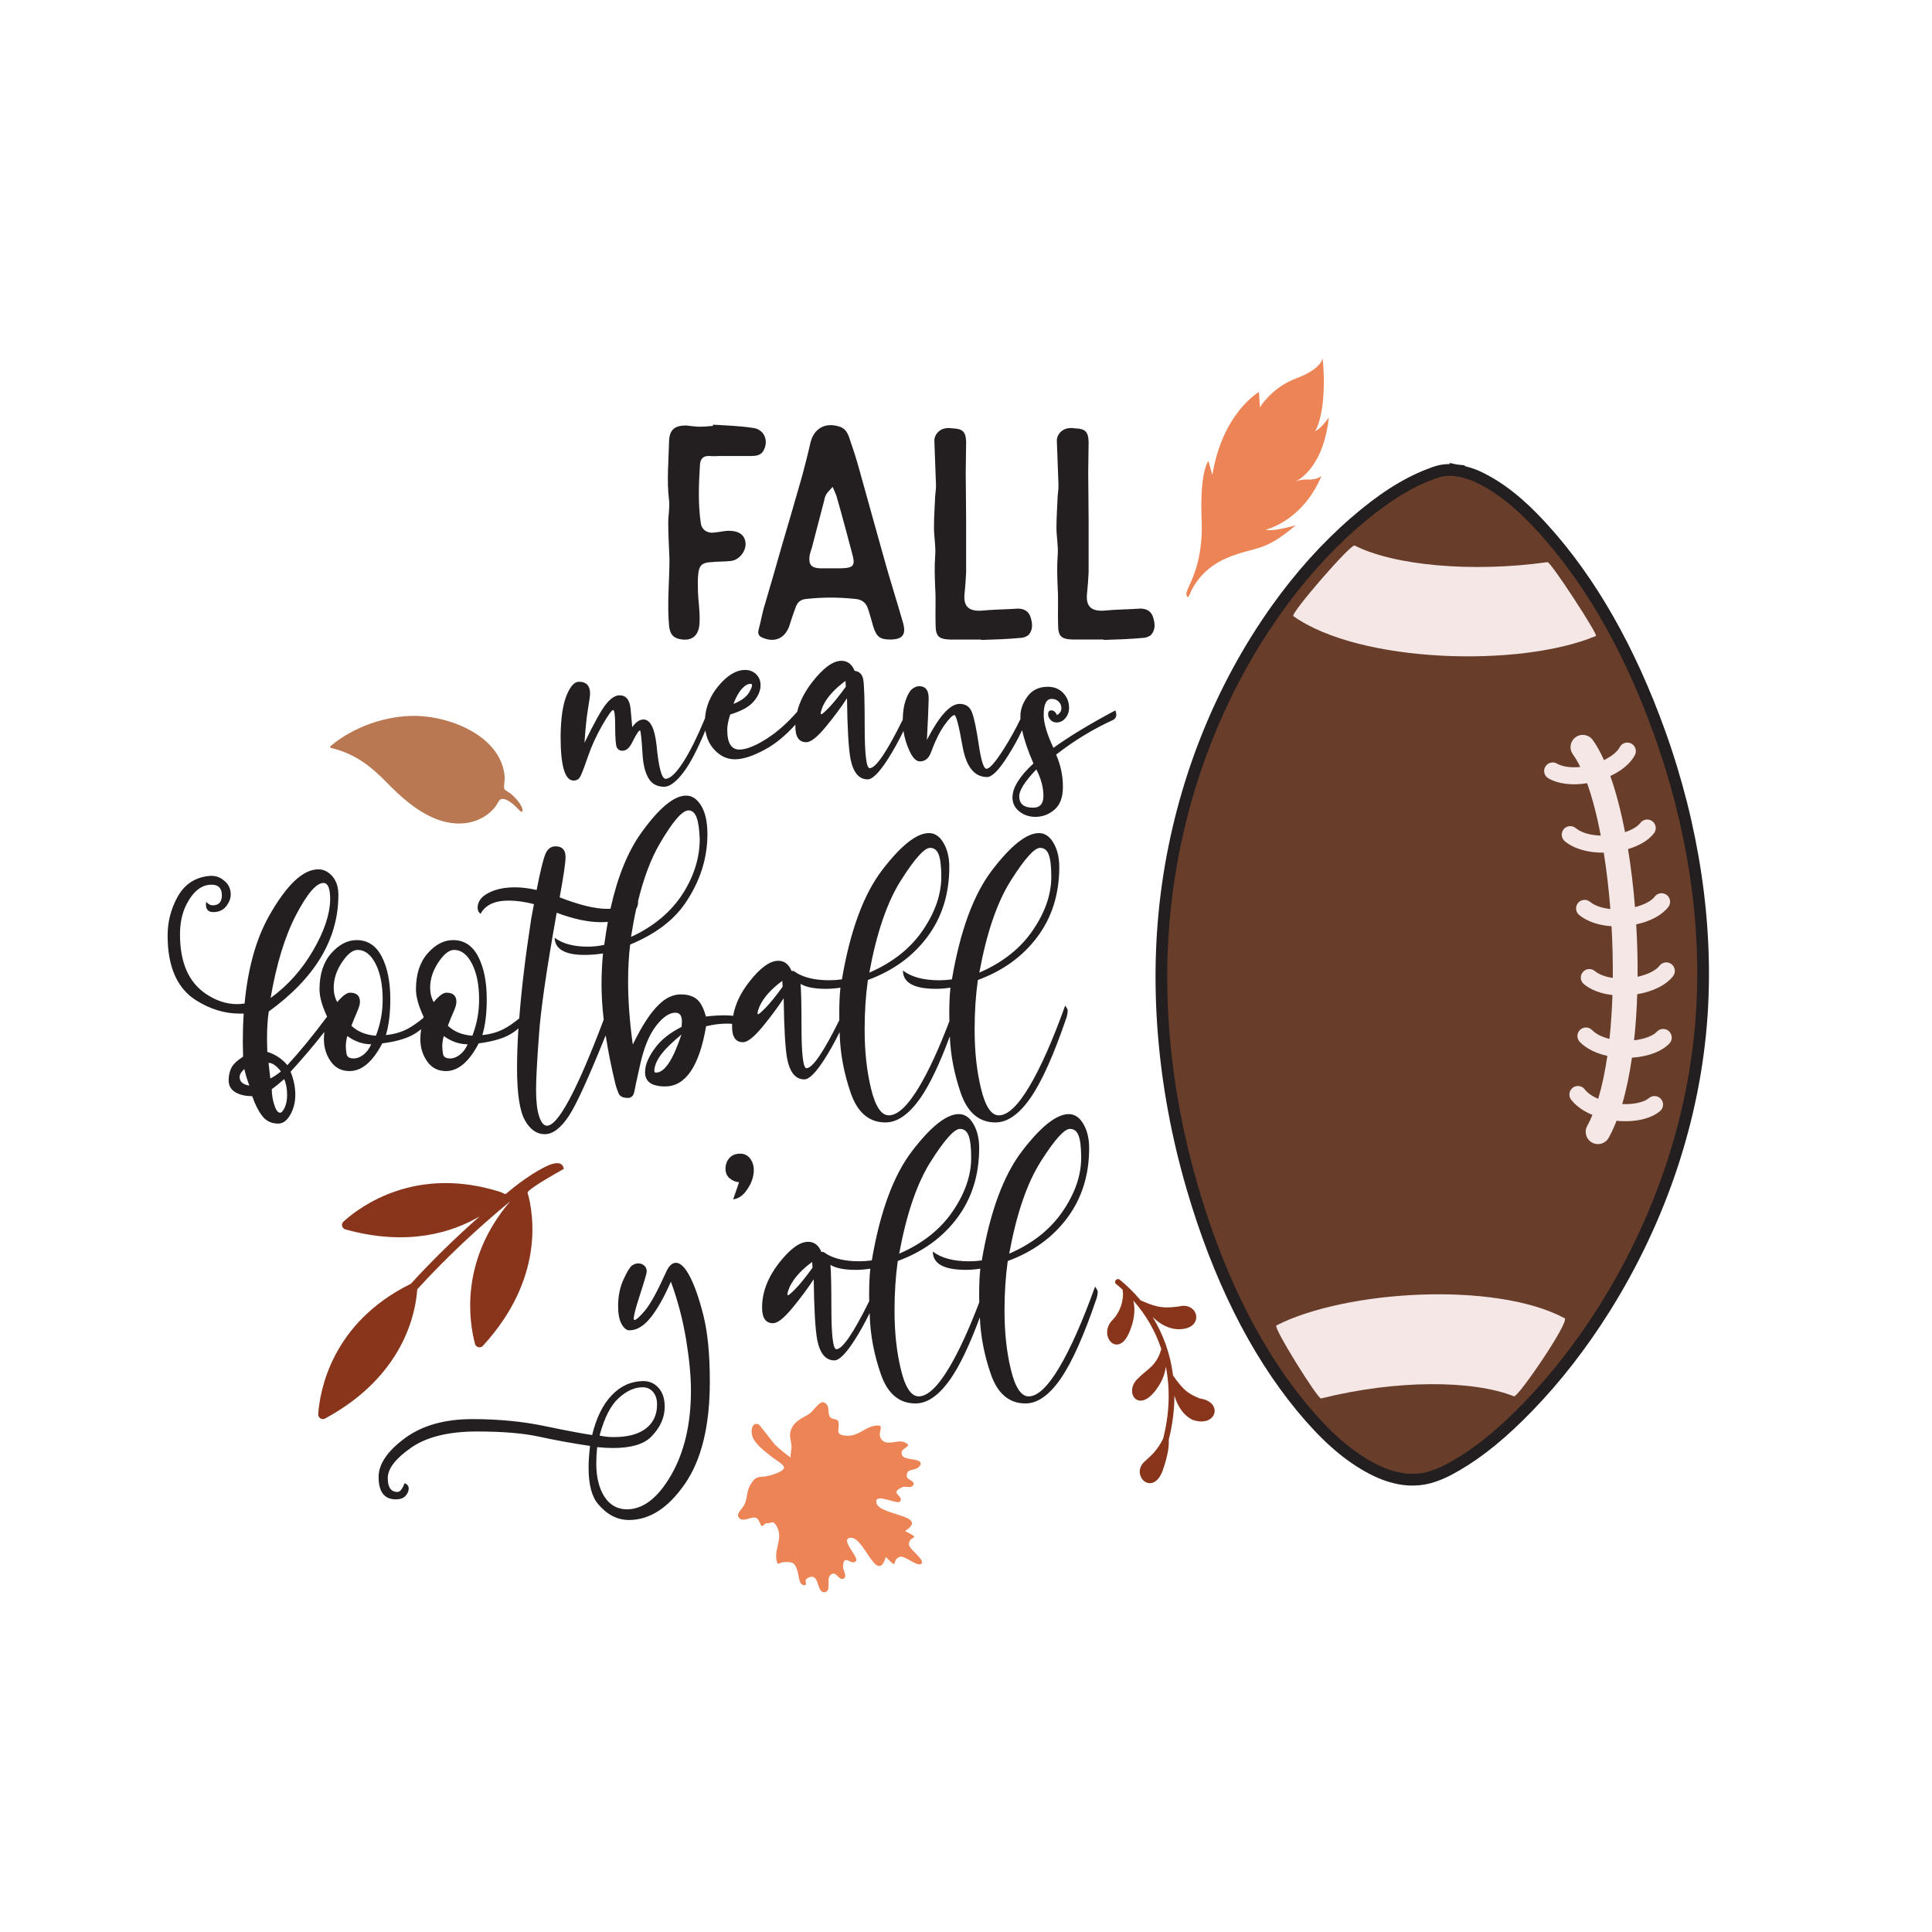
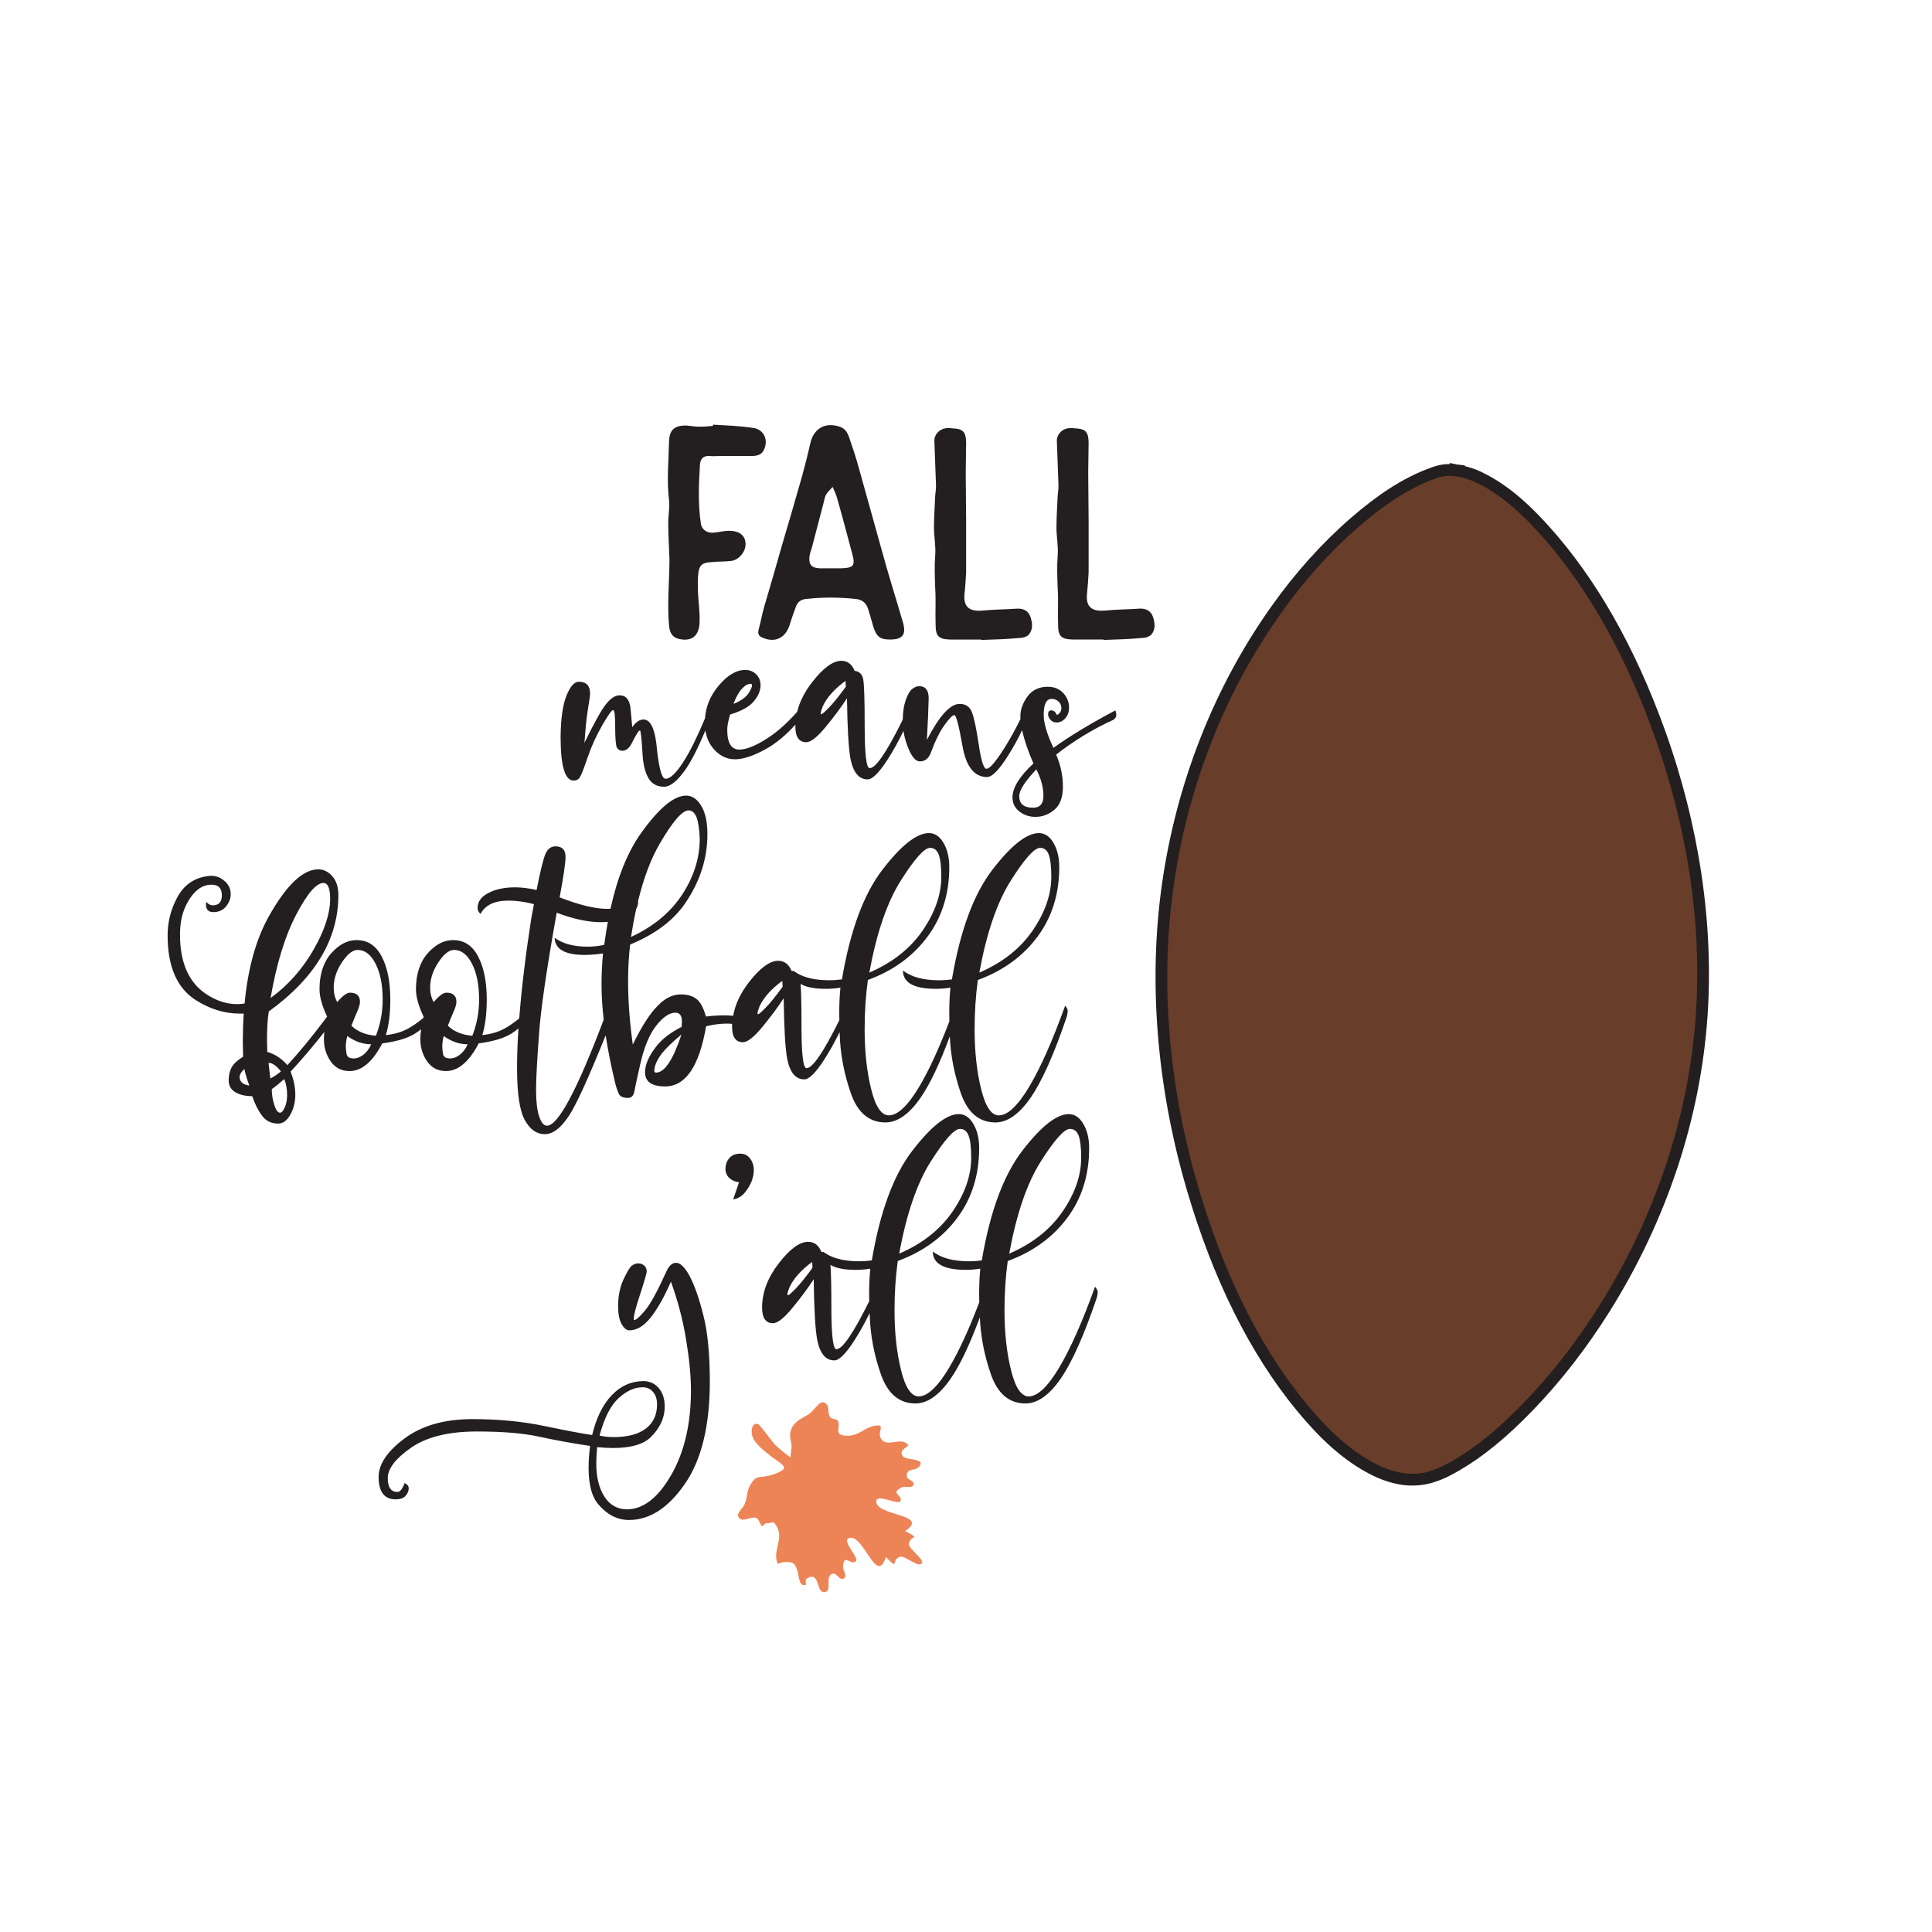
<svg xmlns="http://www.w3.org/2000/svg" version="1.1" id="Layer_1" x="0px" y="0px" viewBox="0 0 1200 1200" style="enable-background:new 0 0 1200 1200;" xml:space="preserve">
  <style type="text/css">
	.st0{fill:#231F20;}
	.st1{fill:#ED8456;}
	.st2{fill:#BA7852;}
	.st3{fill:#89351B;}
	.st4{fill:#683D2A;}
	.st5{fill:#F4E7E6;}
</style>
  <path class="st0" d="M428.54,792.96c-2.99-5.74-5.89-8.61-8.7-8.61c-2.44,0-4.52,2.01-6.23,6.04c-5.38,11.85-9.71,19.72-13.01,23.63  c-3.3,3.91-5.5,5.86-6.59,5.86c-0.25,0-0.37-0.3-0.37-0.92c0-1.83,1.1-6.17,3.3-13.01c3.17-9.77,4.76-15.14,4.76-16.12  c0-1.58-0.52-2.84-1.56-3.75c-1.04-0.92-2.29-1.37-3.76-1.37c-1.22,0-2.47,0.43-3.76,1.28c-1.28,0.86-3.05,3.73-5.31,8.61  c-2.26,4.89-3.39,10.44-3.39,16.67c0,4.89,0.73,8.61,2.2,11.17c1.47,2.57,3.05,3.85,4.76,3.85c4.64,0,9.07-2.66,13.28-7.97  c4.21-5.31,8.4-12.73,12.55-22.26c4.27,11.72,7.42,23.7,9.43,35.91c2.02,12.21,3.02,22.78,3.02,31.69  c0,20.76-4.09,38.26-12.27,52.49c-8.18,14.23-17.4,21.34-27.66,21.34c-5.98-0.12-10.63-2.81-13.92-8.06  c-3.3-5.25-4.95-12.03-4.95-20.33c0-3.18,0.18-6.59,0.55-10.26c3.54,0.37,6.84,0.55,9.89,0.55c10.99,0,18.81-2.26,23.45-6.78  c5.74-5.74,8.61-12.03,8.61-18.87c0-4.89-1.25-8.76-3.76-11.63c-2.5-2.87-5.71-4.3-9.62-4.3c-7.57,0.12-14.11,3.08-19.6,8.88  c-5.5,5.8-9.53,14.01-12.09,24.64c-5.98-0.86-15.85-2.72-29.59-5.59c-13.74-2.87-28.67-4.3-44.79-4.3c-17.34,0-31.39,4-42.13,12  c-10.75,8-16.12,15.97-16.12,23.91c0,9.28,3.54,13.92,10.63,13.92c2.81,0,4.85-0.73,6.14-2.2c1.28-1.47,1.92-2.99,1.92-4.58  c0-1.47-0.85-2.56-2.56-3.3c-1.34,3.66-2.81,5.5-4.4,5.5c-4.03,0-6.05-2.87-6.05-8.61c0-5.86,4.83-12.15,14.47-18.87  c9.65-6.72,23.27-10.08,40.85-10.08c16,0,28.88,1.07,38.65,3.21c9.77,2.14,20.33,4.06,31.69,5.77c-0.61,5.01-0.92,9.53-0.92,13.56  c0,10.5,2.02,18.07,6.05,22.72c5.5,6.47,11.85,9.71,19.05,9.71c12.82,0,24.39-7.48,34.72-22.44c10.32-14.96,15.48-36.12,15.48-63.48  c0-16.85-1.31-30.5-3.94-40.94C434.34,806.79,431.53,798.7,428.54,792.96z M384.21,868.43c4.95-4.52,9.92-6.78,14.93-6.78  c2.68,0,4.85,0.98,6.5,2.93c1.65,1.95,2.47,4.52,2.47,7.69c0,6.47-2.32,11.48-6.96,15.02c-4.64,3.54-11.3,5.31-19.97,5.31  c-2.93,0-5.86-0.31-8.79-0.92C375.32,880.71,379.26,872.95,384.21,868.43z M465.91,719.59c1.53,2.02,2.29,4.37,2.29,7.05  c0,4.4-1.53,8.67-4.58,12.82c-2.2,3.18-4.95,5.01-8.24,5.5l3.66-10.63c-2.32-0.24-4.31-1.1-5.95-2.56  c-1.65-1.47-2.47-3.42-2.47-5.86c0-2.56,0.79-4.76,2.38-6.59c1.59-1.83,3.85-2.75,6.78-2.75  C462.34,716.57,464.38,717.57,465.91,719.59z M680.15,799.18c-7.82,21.74-15.27,38.53-22.35,50.38  c-7.08,11.85-13.37,17.77-18.87,17.77c-4.64,0-8.31-5.47-10.99-16.4c-2.69-10.93-4.03-23.23-4.03-36.91  c0-10.87,0.67-21.13,2.02-30.78c15.63-5.74,27.96-14.68,37-26.84c9.04-12.15,13.56-26.59,13.56-43.33c0-5.86-1.19-10.84-3.57-14.93  c-2.38-4.09-5.4-6.14-9.07-6.14c-7.57,0-17.19,7.57-28.85,22.72c-11.66,15.14-20.06,37.86-25.19,68.15  c-2.56,0.37-5.19,0.55-7.88,0.55c-9.77,0-17.28-2.02-22.53-6.05c0,7.57,6.84,11.36,20.52,11.36c2.81,0,5.8-0.24,8.98-0.73  c-0.49,4.4-0.73,9.65-0.73,15.75c0,1.64,0.03,3.36,0.07,5.14c-6.51,17.08-12.76,30.65-18.75,40.66  c-7.08,11.85-13.37,17.77-18.87,17.77c-4.64,0-8.31-5.47-10.99-16.4c-2.69-10.93-4.03-23.23-4.03-36.91  c0-10.87,0.67-21.13,2.02-30.78c15.63-5.74,27.97-14.68,37-26.84c9.04-12.15,13.56-26.59,13.56-43.33c0-5.86-1.19-10.84-3.57-14.93  c-2.38-4.09-5.4-6.14-9.07-6.14c-7.57,0-17.19,7.57-28.85,22.72c-11.66,15.14-20.06,37.86-25.19,68.15  c-2.56,0.37-5.19,0.55-7.88,0.55c-8.38,0-15.08-1.49-20.13-4.45c-0.4-0.36-0.85-0.66-1.37-0.89c-0.34-0.23-0.7-0.45-1.03-0.7  c0,0.13,0.02,0.24,0.02,0.36c-0.3-0.08-0.61-0.14-0.94-0.18c-1.71-4.15-4.46-6.23-8.24-6.23c-5.25,0-11.33,4.46-18.23,13.37  c-6.9,8.92-10.35,18.08-10.35,27.48c0,6.47,2.26,9.71,6.78,9.71c2.81,0,6.81-3.14,12-9.43c5.19-6.29,9.62-12.24,13.28-17.86  c0.24,18.69,0.98,31.27,2.2,37.74c1.71,8.43,5.25,12.64,10.63,12.64c2.93,0,6.99-4,12.18-12c3.42-5.27,6.66-11.06,9.73-17.36  c0.02,0.51,0.04,1,0.07,1.51c0.37,12.09,2.66,24.21,6.87,36.36c4.21,12.15,11.39,18.23,21.53,18.23c7.45,0,14.72-5.1,21.8-15.3  c5.78-8.32,11.84-21.05,18.19-38.19c0.47,11.72,2.73,23.48,6.81,35.26c4.21,12.15,11.39,18.23,21.53,18.23  c7.45,0,14.72-5.1,21.8-15.3c7.08-10.2,14.59-27.02,22.53-50.47c0.37-1.59,0.55-2.81,0.55-3.66  C681.68,801.45,681.13,800.41,680.15,799.18z M646.44,721.42c8.55-13.49,14.59-20.24,18.14-20.24c2.56,0,4.37,1.44,5.4,4.3  c1.04,2.87,1.56,7.42,1.56,13.65c0,10.99-3.85,22.11-11.54,33.34c-7.69,11.24-18.75,19.97-33.16,26.2  C631.36,754,637.89,734.92,646.44,721.42z M578.12,721.42c8.55-13.49,14.59-20.24,18.14-20.24c2.56,0,4.37,1.44,5.4,4.3  c1.04,2.87,1.56,7.42,1.56,13.65c0,10.99-3.85,22.11-11.54,33.34c-7.69,11.24-18.75,19.97-33.16,26.2  C563.03,754,569.57,734.92,578.12,721.42z M494.21,800.38c-2.69,2.75-4.28,4.12-4.76,4.12c-0.25,0-0.37-0.18-0.37-0.55  c0-0.85,0.43-2.32,1.28-4.4c2.56-5.5,7.26-10.75,14.11-15.75l0.18,3.66C500.38,793.32,496.9,797.63,494.21,800.38z M519.49,838.02  c-2.08,0-3.11-8.73-3.11-26.2c0-12.81-0.19-21.52-0.57-26.16c3.41,2.05,8.66,3.08,15.78,3.08c2.81,0,5.8-0.24,8.98-0.73  c-0.49,4.4-0.73,9.65-0.73,15.75c0,1.41,0.02,2.9,0.05,4.42C530.05,828.07,523.26,838.02,519.49,838.02z" />
  <path class="st0" d="M661.59,624.63c-7.82,21.74-15.27,38.53-22.35,50.38c-7.08,11.85-13.37,17.77-18.87,17.77  c-4.64,0-8.31-5.47-10.99-16.4c-2.69-10.93-4.03-23.23-4.03-36.91c0-10.87,0.67-21.13,2.02-30.78c15.63-5.74,27.96-14.68,37-26.84  c9.04-12.15,13.56-26.59,13.56-43.33c0-5.86-1.19-10.84-3.57-14.93c-2.38-4.09-5.4-6.14-9.07-6.14c-7.57,0-17.19,7.57-28.85,22.72  c-11.66,15.14-20.06,37.86-25.19,68.15c-2.57,0.37-5.19,0.55-7.88,0.55c-9.77,0-17.28-2.02-22.53-6.05  c0,7.57,6.84,11.36,20.52,11.36c2.81,0,5.8-0.24,8.98-0.73c-0.49,4.4-0.73,9.65-0.73,15.75c0,1.64,0.03,3.36,0.07,5.14  c-6.51,17.08-12.76,30.64-18.75,40.66c-7.08,11.85-13.37,17.77-18.87,17.77c-4.64,0-8.31-5.47-10.99-16.4  c-2.69-10.93-4.03-23.23-4.03-36.91c0-10.87,0.67-21.13,2.02-30.78c15.63-5.74,27.96-14.68,37-26.84  c9.04-12.15,13.56-26.59,13.56-43.33c0-5.86-1.19-10.84-3.57-14.93c-2.38-4.09-5.4-6.14-9.07-6.14c-7.57,0-17.19,7.57-28.85,22.72  c-11.66,15.14-20.06,37.86-25.19,68.15c-2.56,0.37-5.19,0.55-7.88,0.55c-8.38,0-15.08-1.49-20.13-4.45  c-0.4-0.36-0.85-0.66-1.37-0.89c-0.34-0.23-0.7-0.45-1.03-0.7c0,0.13,0.02,0.24,0.02,0.36c-0.3-0.08-0.61-0.14-0.94-0.18  c-1.71-4.15-4.46-6.23-8.24-6.23c-5.25,0-11.33,4.46-18.23,13.37c-5.25,6.78-8.5,13.7-9.75,20.77c-2.09-0.16-3.95-0.25-5.54-0.25  c-3.66,0-7.45,0.25-11.36,0.73c-1.35-4.76-2.99-8.12-4.95-10.08c-2.44-2.44-5.98-3.66-10.63-3.66c-4.89,0-9.47,2.14-13.74,6.41  c-5.13,4.89-10.5,13.13-16.12,24.73c-1.96-14.04-2.93-27.17-2.93-39.39c0-7.94,0.43-15.51,1.28-22.72  c15.39-6.35,26.75-14.84,34.07-25.46c9.28-13.56,13.92-27.91,13.92-43.05c0-7.57-1.28-13.46-3.85-17.68  c-2.56-4.21-5.68-6.32-9.34-6.32c-7.57,0-16.89,7.73-27.94,23.17c-8.38,11.72-14.74,27.42-19.08,47.11  c-0.67,0.04-1.36,0.06-2.08,0.06c-7.45,0-17.28-2.38-29.49-7.14c2.44-13.19,3.66-21.55,3.66-25.1c0-4.4-2.08-6.59-6.23-6.59  c-2.81,0-4.89,1.56-6.23,4.67c-1.35,3.11-3.18,10.6-5.5,22.44c-4.89-1.1-9.41-1.65-13.56-1.65c-4.64,0-8.79,0.61-12.46,1.83  c-7.08,2.44-10.63,6.11-10.63,10.99c0,1.47,0.61,2.69,1.83,3.66c2.93-5.5,8.73-8.24,17.4-8.24c4.76,0,10.01,0.73,15.75,2.2  l-1.65,8.79c-3.61,23.38-6.1,44.11-7.49,62.21c-3.59,2.89-6.75,5.07-9.46,6.48c-3.97,2.08-8.46,3.36-13.46,3.85  c1.83-5.98,2.75-13.37,2.75-22.17c0-10.87-1.77-19.72-5.31-26.56c-3.54-6.84-8.73-10.26-15.57-10.26c-5.74,0-11.02,2.75-15.85,8.24  c-4.82,5.5-7.24,12.95-7.24,22.35c0,4.64,1.59,10.32,4.76,17.04c-0.06,0.25-0.12,0.49-0.18,0.74c-3.74,3.04-7.01,5.31-9.81,6.77  c-3.97,2.08-8.46,3.36-13.46,3.85c1.83-5.98,2.75-13.37,2.75-22.17c0-10.87-1.77-19.72-5.31-26.56  c-3.54-6.84-8.73-10.26-15.57-10.26c-5.74,0-11.02,2.75-15.85,8.24c-4.82,5.5-7.24,12.95-7.24,22.35c0,4.62,1.58,10.27,4.72,16.95  c-8.89,11.89-17.12,21.94-24.69,30.13c-3.42-4.03-7.57-6.78-12.46-8.24l-0.18-7.69c0-7.08,0.37-12.88,1.1-17.4  c28.82-20.88,43.23-45,43.23-72.36c0-4.88-1.25-8.76-3.76-11.63c-2.5-2.87-5.4-4.3-8.7-4.3c-9.53,0-19.72,9.65-30.59,28.94  c-8.06,14.29-13.13,32.42-15.21,54.41c-1.96,0.25-3.48,0.37-4.58,0.37c-6.6,0-13.01-2.08-19.24-6.23c-10.87-7.21-16.3-19.54-16.3-37  c0-6.72,1.16-12.58,3.48-17.59c4.27-8.91,9.65-13.37,16.12-13.37c4.27,0,6.41,2.2,6.41,6.59c0,4.15-1.9,6.23-5.68,6.23  c-1.47,0-2.81-0.73-4.03-2.2l-0.18,1.65c0,3.18,1.53,4.76,4.58,4.76c3.66,0,6.47-1.4,8.43-4.21c1.59-2.2,2.38-4.46,2.38-6.78  c0-3.66-1.47-6.6-4.4-8.79c-2.2-1.83-4.76-2.75-7.69-2.75c-1.1,0-2.26,0.12-3.48,0.37c-7.82,1.35-13.71,5.71-17.68,13.1  c-3.97,7.39-5.95,15.24-5.95,23.54c0,19.3,5.8,32.67,17.4,40.12c8.79,5.62,17.89,8.43,27.3,8.43h2.56  c-0.37,5.62-0.55,11.54-0.55,17.77l0.18,8.98c-3.79,2.44-6.23,4.79-7.33,7.05c-1.1,2.26-1.65,4.79-1.65,7.6  c0,3.3,1.37,5.77,4.12,7.42c2.75,1.65,6.26,2.47,10.53,2.47c1.59,4.76,3.6,8.79,6.05,12.09c2.44,3.3,5.8,4.95,10.08,4.95  c2.93,0,5.43-1.83,7.51-5.5c2.08-3.66,3.11-7.81,3.11-12.46c0-4.64-0.98-9.4-2.93-14.29c7.43-8.06,14.41-16.29,20.97-24.69  c-0.18,1.61-0.27,3.12-0.27,4.54c0,5.13,1.41,9.71,4.21,13.74c2.81,4.03,6.71,6.04,11.72,6.04c7.57,0,14.35-5.74,20.33-17.22  c7.57-0.98,13.56-2.56,17.95-4.76c2.25-1.12,4.3-2.47,6.16-4.04c-0.32,2.25-0.48,4.33-0.48,6.24c0,5.13,1.41,9.71,4.21,13.74  c2.81,4.03,6.71,6.04,11.72,6.04c7.57,0,14.35-5.74,20.33-17.22c7.57-0.98,13.56-2.56,17.95-4.76c2.48-1.24,4.71-2.76,6.73-4.54  c-0.58,8.91-0.87,17.15-0.87,24.69c0,15.75,1.62,26.53,4.85,32.33c3.23,5.8,7.36,8.7,12.37,8.7c5.13,0,10.26-4,15.39-12  c4.53-7.06,12.01-23.53,22.44-49.39c1.45,9.51,3.49,19.71,6.14,30.62c0.49,1.83,1.13,3.66,1.92,5.5c0.79,1.83,2.72,2.75,5.77,2.75  c2.2,0,3.54-1.4,4.03-4.21c0.12-0.98,1.34-6.62,3.66-16.95c2.32-10.32,5.59-18.2,9.8-23.63c4.21-5.43,8.21-8.15,12-8.15  c2.69,0,4.03,1.83,4.03,5.5l-0.18,3.3c-7.21,3.66-12.58,7.88-16.12,12.64c-4.4,5.74-6.59,10.93-6.59,15.57  c0,5.86,4.15,8.79,12.46,8.79c12.7,0,21.19-12.46,25.46-37.37c4.52-1.1,8.85-1.65,13.01-1.65c0.96,0,2.02,0.05,3.15,0.16  c-0.02,0.56-0.04,1.12-0.04,1.68c0,6.47,2.26,9.71,6.78,9.71c2.81,0,6.81-3.14,12-9.43c5.19-6.29,9.62-12.24,13.28-17.86  c0.24,18.69,0.98,31.27,2.2,37.74c1.71,8.43,5.25,12.64,10.63,12.64c2.93,0,6.99-4,12.18-12c3.42-5.27,6.66-11.06,9.73-17.36  c0.02,0.51,0.04,1,0.07,1.51c0.37,12.09,2.66,24.21,6.87,36.36c4.21,12.15,11.39,18.23,21.53,18.23c7.45,0,14.71-5.1,21.8-15.3  c5.78-8.32,11.84-21.05,18.19-38.19c0.47,11.72,2.73,23.48,6.81,35.26c4.21,12.15,11.39,18.23,21.53,18.23  c7.45,0,14.71-5.1,21.8-15.3c7.08-10.2,14.59-27.02,22.53-50.47c0.37-1.59,0.55-2.81,0.55-3.66  C663.12,626.89,662.57,625.85,661.59,624.63z M627.88,546.86c8.55-13.49,14.59-20.24,18.14-20.24c2.56,0,4.37,1.44,5.4,4.3  c1.04,2.87,1.56,7.42,1.56,13.65c0,10.99-3.85,22.11-11.54,33.34c-7.69,11.24-18.75,19.97-33.16,26.2  C612.8,579.44,619.33,560.36,627.88,546.86z M559.55,546.86c8.55-13.49,14.59-20.24,18.14-20.24c2.56,0,4.37,1.44,5.4,4.3  c1.04,2.87,1.56,7.42,1.56,13.65c0,10.99-3.85,22.11-11.54,33.34c-7.7,11.24-18.75,19.97-33.16,26.2  C544.47,579.44,551,560.36,559.55,546.86z M183.92,568.21c6.9-13.19,12.55-19.78,16.95-19.78c2.81,0,4.21,3.36,4.21,10.08  c-0.12,9.28-3.66,19.91-10.63,31.88c-6.96,11.97-15.75,21.8-26.38,29.49C171.74,598.62,177.02,581.4,183.92,568.21z M148.84,668.96  c0-1.59,0.98-3.23,2.93-4.95c0.73,3.3,1.77,6.72,3.11,10.26C150.86,673.66,148.84,671.89,148.84,668.96z M166.8,660.17h0.18  c2.2,0,4.7,1.77,7.51,5.31c-2.2,1.83-4.4,3.3-6.59,4.4L166.8,660.17z M176.87,687.83c-0.98,2.2-1.96,3.3-2.93,3.3  c-1.35,0-2.54-1.62-3.57-4.85c-1.04-3.23-1.56-6.5-1.56-9.8c2.56-1.83,5.13-3.91,7.69-6.23c1.22,2.69,1.83,5.99,1.83,9.89  C178.34,683.07,177.85,685.63,176.87,687.83z M225.69,655.13c-2.02,1.53-4,2.29-5.95,2.29c-2.69,0-4.19-0.94-4.49-2.84  c-0.31-1.89-0.46-3.45-0.46-4.67c0-1.95,0.3-4.09,0.92-6.41c4.76,3.42,9.71,5.13,14.84,5.13  C229.32,651.44,227.71,653.61,225.69,655.13z M233.48,643.32c-6.35-0.49-11.42-2.57-15.21-6.23c1.22-3.17,2.41-6.07,3.57-8.7  c1.16-2.63,1.74-4.67,1.74-6.14c0-3.78-2.08-5.68-6.23-5.68c-1.96,0-4.58,1.96-7.88,5.86c-1.47-2.68-2.2-5.68-2.2-8.98  c0-5.37,1.71-10.63,5.13-15.75c3.42-5.13,6.66-7.69,9.71-7.69c4.52,0,8.24,2.87,11.17,8.61c2.93,5.74,4.4,13.13,4.4,22.17  C237.69,628.6,236.29,636.11,233.48,643.32z M285.6,655.13c-2.02,1.53-4,2.29-5.95,2.29c-2.69,0-4.19-0.94-4.49-2.84  c-0.31-1.89-0.46-3.45-0.46-4.67c0-1.95,0.3-4.09,0.92-6.41c4.76,3.42,9.71,5.13,14.84,5.13  C289.23,651.44,287.61,653.61,285.6,655.13z M293.38,643.32c-6.35-0.49-11.42-2.57-15.21-6.23c1.22-3.17,2.41-6.07,3.57-8.7  c1.16-2.63,1.74-4.67,1.74-6.14c0-3.78-2.08-5.68-6.23-5.68c-1.96,0-4.58,1.96-7.88,5.86c-1.47-2.68-2.2-5.68-2.2-8.98  c0-5.37,1.71-10.63,5.13-15.75c3.42-5.13,6.66-7.69,9.71-7.69c4.52,0,8.24,2.87,11.17,8.61c2.93,5.74,4.4,13.13,4.4,22.17  C297.59,628.6,296.19,636.11,293.38,643.32z M409.7,524.15c8.06-13.86,14.04-20.79,17.95-20.79c2.2,0,3.85,1.41,4.95,4.21  c1.1,2.81,1.77,7.27,2.02,13.37c0,11.6-3.42,22.84-10.26,33.71c-7.33,11.6-18.14,20.7-32.42,27.3c0.95-6.18,2.03-12.02,3.25-17.52  c0.76-1.26,1.15-2.63,1.15-4.1c0-0.22-0.02-0.44-0.04-0.65C399.79,545.37,404.26,533.52,409.7,524.15z M339.73,699.19  c-1.96,0-3.57-1.92-4.85-5.77c-1.28-3.85-1.92-9.37-1.92-16.58c0-6.59,0.61-18.01,1.83-34.26c0.98-14.9,4.64-40.12,10.99-75.66  c10.38,3.91,19.54,5.86,27.48,5.86c1.48,0,2.91-0.07,4.29-0.2c-0.7,3.84-1.35,7.81-1.91,11.93l-0.37,2.38  c-3.42,0.73-6.84,1.1-10.26,1.1c-8.67,0-15.51-1.83-20.52-5.5c0.25,7.08,6.47,10.63,18.69,10.63c3.54,0,7.33-0.3,11.36-0.92  c-0.61,6.47-0.92,12.89-0.92,19.23c0,6.78,0.45,14.08,1.35,21.91C358.38,677.24,346.64,699.19,339.73,699.19z M407.51,666.21  c-0.73,0-1.1-0.3-1.1-0.92c0-3.17,1.53-6.78,4.58-10.81c2.56-3.3,6.66-7.26,12.27-11.91C418.01,658.34,412.76,666.21,407.51,666.21z   M475.65,625.82c-2.69,2.75-4.28,4.12-4.76,4.12c-0.25,0-0.37-0.18-0.37-0.55c0-0.85,0.43-2.32,1.28-4.4  c2.56-5.5,7.26-10.75,14.11-15.75l0.18,3.66C481.82,618.77,478.34,623.07,475.65,625.82z M500.93,663.47  c-2.08,0-3.11-8.73-3.11-26.2c0-12.81-0.19-21.52-0.57-26.16c3.41,2.05,8.66,3.08,15.78,3.08c2.81,0,5.8-0.24,8.98-0.73  c-0.49,4.4-0.73,9.65-0.73,15.75c0,1.41,0.02,2.9,0.05,4.42C511.49,653.52,504.7,663.47,500.93,663.47z" />
  <path class="st0" d="M692.78,441.23c-15.63,8.31-28.46,16.06-38.47,23.27c-4.03-8.55-6.05-15.39-6.05-20.52  c0-6.59,1.65-9.89,4.95-9.89c1.71,0,3.14,0.55,4.3,1.65c1.16,1.1,1.74,2.5,1.74,4.21c0,1.71-0.92,3.11-2.75,4.21  c-0.86-1.95-2.02-2.93-3.48-2.93c-1.35,0-2.02,0.8-2.02,2.38c0,1.22,0.49,2.38,1.47,3.48c0.98,1.1,2.26,1.65,3.85,1.65  c2.08,0,3.88-0.88,5.4-2.66c1.53-1.77,2.29-3.94,2.29-6.5c0-3.54-1.22-6.6-3.66-9.16c-2.44-2.56-5.62-3.85-9.53-3.85  c-5.5,0-9.71,2.02-12.64,6.05c-2.93,4.03-4.4,8.12-4.4,12.27c0,0.54,0.02,1.11,0.05,1.69c-3.11,6.45-6.61,12.73-10.49,18.83  c-5.13,8.06-8.67,12.09-10.63,12.09c-1.71,0-3.3-4.95-4.76-14.84c-1.47-9.89-2.87-16.61-4.21-20.15c-1.35-3.54-3.91-5.31-7.69-5.31  c-5.86,0-12.64,7.45-20.33,22.35c0.61-11.36,0.98-19.97,1.1-25.83c0-5.01-1.96-7.51-5.86-7.51c-1.47,0-2.93,0.58-4.4,1.74  c-1.47,1.16-2.81,3.48-4.03,6.96c-1.14,3.25-1.74,7.29-1.82,12.09c-9.9,20.08-16.75,30.13-20.53,30.13c-2.08,0-3.11-8.73-3.11-26.2  c0-16.24-0.31-25.92-0.92-29.04c-0.61-3.11-2.38-4.85-5.31-5.22c-1.71-4.15-4.46-6.23-8.24-6.23c-5.25,0-11.33,4.46-18.23,13.37  c-4.64,6-7.72,12.11-9.24,18.33c-6.16,6.95-12.31,12.42-18.43,16.38c-7.27,4.7-13.1,7.05-17.49,7.05c-2.44,0-4.31-1.01-5.59-3.02  c-1.28-2.02-1.92-5.16-1.92-9.43c0-2.32,0.61-5.43,1.83-9.34c6.96-2.08,11.84-4.79,14.66-8.15c2.81-3.36,4.21-6.69,4.21-9.98  c0-2.81-0.92-5.1-2.75-6.87c-1.83-1.77-4.09-2.66-6.78-2.66c-5.62,0-11.21,3.36-16.76,10.08c-4.95,5.99-7.69,12.65-8.23,19.99  c-4.7,11.31-9.07,20.15-13.11,26.54c-4.64,7.33-8.43,10.99-11.36,10.99c-2.44,0-4.34-7.14-5.68-21.43  c-1.22-10.26-3.91-15.39-8.06-15.39c-2.44,0-4.76,1.59-6.96,4.76l-1.1-11.91c-0.61-5.25-2.87-7.88-6.78-7.88  c-2.69,0-5.5,1.83-8.43,5.5c-2.93,3.66-7.39,11.66-13.37,24c0.61-9.04,1.34-16.09,2.2-21.16c0.85-5.07,1.28-8.21,1.28-9.43  c0-4.88-2.32-7.33-6.96-7.33c-2.81,0-5.38,2.87-7.69,8.61c-2.32,5.74-3.54,14.23-3.66,25.46c0,18.2,2.68,27.3,8.06,27.3  c1.71,0,2.99-0.64,3.85-1.92c0.85-1.28,2.47-5.4,4.85-12.37c2.38-6.96,5.4-13.62,9.07-19.97c3.66-6.35,5.92-9.53,6.78-9.53  c0.85,0,1.28,3.18,1.28,9.53c0,7.94,0.37,12.55,1.1,13.83c0.73,1.28,1.83,1.92,3.3,1.92c2.32,0,4.27-1.53,5.86-4.58  c2.69-5.37,4.4-8.06,5.13-8.06c0.49,0,1.04,5.07,1.65,15.21c0.37,6.11,1.59,10.93,3.66,14.47c2.08,3.54,5.31,5.31,9.71,5.31  c3.66,0,7.88-3.27,12.64-9.8c3.88-5.32,8.21-13.72,12.99-25.17c0.7,4.58,2.44,8.45,5.24,11.61c3.72,4.21,8.09,6.32,13.1,6.32  c5.13,0,11.51-2.11,19.14-6.32c6.29-3.47,12.44-8.57,18.44-15.24c-0.01,0.41-0.03,0.82-0.03,1.23c0,6.47,2.26,9.71,6.78,9.71  c2.81,0,6.81-3.14,12-9.43c5.19-6.29,9.62-12.24,13.28-17.86c0.24,18.69,0.98,31.27,2.2,37.74c1.71,8.43,5.25,12.64,10.63,12.64  c2.93,0,6.99-4,12.18-12c3.54-5.46,6.9-11.5,10.08-18.07c0.63,4.31,1.94,8.6,3.94,12.85c1.95,4.03,4.03,6.05,6.23,6.05  c3.17,0,5.43-1.77,6.78-5.31c2.81-7.57,5.68-13.37,8.61-17.4s4.95-6.05,6.05-6.05s2.78,6.41,5.04,19.24  c2.26,12.82,7.36,19.24,15.3,19.24c3.05,0,7.33-4.33,12.82-13.01c3.6-5.69,6.57-11.05,8.91-16.11c1.23,5.79,3.57,12.68,7.03,20.69  c-8.67,8.06-13.01,15.08-13.01,21.07c0,3.54,1.41,6.44,4.21,8.7c2.81,2.26,6.17,3.39,10.08,3.39c4.4,0,8.33-1.5,11.82-4.49  s5.22-7.72,5.22-14.2c0-6.84-1.41-13.49-4.21-19.97c11.11-8.67,22.96-15.88,35.54-21.62c1.22-0.73,1.83-1.77,1.83-3.11  C693.33,443.12,693.14,442.21,692.78,441.23z M460.77,427.85c1.89-2.08,3.69-3.11,5.4-3.11c0.61,0,0.92,0.31,0.92,0.92  c0,0.73-0.37,1.77-1.1,3.11c-1.59,3.54-5.07,6.35-10.44,8.43C457.13,433.05,458.87,429.93,460.77,427.85z M514.9,439.49  c-2.69,2.75-4.28,4.12-4.76,4.12c-0.25,0-0.37-0.18-0.37-0.55c0-0.85,0.43-2.32,1.28-4.4c2.56-5.5,7.26-10.75,14.11-15.75l0.18,3.66  C521.06,432.43,517.58,436.74,514.9,439.49z M641.67,501.68c-5.74,0-8.61-2.38-8.61-7.14c0-3.66,3.54-9.22,10.63-16.67  c2.93,5.74,4.4,11.24,4.4,16.49C648.08,499.24,645.94,501.68,641.67,501.68z" />
  <path class="st0" d="M434.77,288.53c-0.76,12.13-1.26,24.27,0.51,36.4c0.51,4.04,4.04,6.57,8.59,5.81c3.29-0.25,6.57-1.26,9.86-1.01  c6.07,0.25,9.35,3.29,9.35,8.34c0,4.8-4.3,9.86-9.1,10.36c-4.3,0.51-8.34,0.25-12.64,0.76c-5.06,0.25-7.08,2.02-7.58,6.83  c-0.51,3.79-0.25,7.84-0.25,11.63c0.25,6.07,1.26,12.13,1.01,18.2c0,7.08-3.03,12.13-10.62,11.38c-5.31-0.51-7.84-3.03-8.34-8.59  c-1.26-13.9,0.25-27.55,0.25-41.46c-0.25-7.58-0.76-14.91-0.76-22.5c0-4.55,1.01-9.35,0.51-13.9c-1.52-12.39-0.25-24.52,0-36.65  c0.25-7.08,3.29-9.86,10.62-9.86c2.78,0.25,5.56,0.76,8.34,0.76c2.78,0,5.56-0.25,8.34-0.51c0-0.25,0-0.51,0-0.76  c8.34,0.51,16.68,0.76,24.77,2.02c6.83,0.76,9.86,7.58,6.83,13.65c-1.52,3.29-4.55,3.79-7.84,3.79c-6.32,0-12.64,0-19.21,0  c-2.02,0-4.3,0.25-6.57,0C437.05,282.97,435.03,284.74,434.77,288.53z M560.91,386.86c2.02,7.33-0.25,10.36-8.09,10.36  c-6.32,0-8.34-1.77-10.36-7.84c-1.01-3.54-2.02-7.33-3.29-11.12c-1.26-4.3-4.3-6.07-8.59-6.32c-9.86-1.01-19.46-1.01-29.07,0  c-4.04,0.25-6.07,1.77-7.33,5.31c-1.52,4.04-2.78,7.84-4.04,11.88c-2.78,7.33-8.85,10.11-16.18,7.08c-2.27-0.76-3.54-2.27-2.78-5.06  c1.26-4.55,2.02-9.1,3.29-13.65c3.79-12.89,7.58-25.78,11.12-38.42c4.3-14.66,8.59-29.07,12.64-43.48  c1.77-6.57,3.54-13.4,5.06-20.22c2.02-9.1,9.1-13.4,18.2-10.36c3.29,1.01,4.8,3.54,5.81,6.32c2.28,6.57,4.55,13.4,6.32,19.97  c4.8,16.94,9.35,33.87,14.16,50.81C551.81,357.04,556.61,371.95,560.91,386.86z M529.31,343.89c-3.03-11.38-6.07-23-9.35-34.38  c-0.51-2.27-1.77-4.55-2.78-7.08c-4.3,4.55-4.55,4.8-5.56,9.61c-2.53,9.35-4.8,18.71-7.33,28.06c-0.51,1.77-1.26,3.54-1.52,5.56  c-0.51,5.06,1.26,7.08,6.32,7.33c4.55,0,9.1,0,13.4,0C530.32,352.74,531.34,351.22,529.31,343.89z M632.19,378.02  c-7.33,0.51-14.91,0.51-22.5,1.26c-7.84,0.51-11.37-2.53-10.62-10.36c0.51-4.55,0.76-8.85,1.01-13.4c0-10.62,0-21.49,0-32.1  c0-10.11-0.25-19.97-0.25-29.83c0-6.57,0.25-12.89,0.25-19.21c-0.25-6.57-2.28-8.09-8.85-8.34c-1.26-0.25-2.78-0.25-4.04,0  c-3.79,0.51-7.08,4.04-6.83,8.09c0.25,9.1,0.76,18.2,1.01,27.3c0,2.02-0.25,4.3-0.51,6.57c-0.25,6.57-0.76,13.14-0.76,19.72  c0,5.81,1.26,11.63,0.76,17.44c-0.51,6.57-0.25,13.14,0,19.97c0.51,7.33,0,14.91,0.25,22.5c0,7.58,1.77,9.35,9.1,9.61  c6.57,0,12.89,0,19.21,0v0.25c8.09-0.25,16.18-0.51,24.27-1.26c1.77,0,4.04-0.76,5.31-2.02c2.78-3.29,2.28-7.33,1.01-11.12  C638.76,379.53,635.98,378.02,632.19,378.02z M716.11,383.07c-1.26-3.54-4.04-5.06-7.84-5.06c-7.33,0.51-14.91,0.51-22.5,1.26  c-7.84,0.51-11.38-2.53-10.62-10.36c0.5-4.55,0.76-8.85,1.01-13.4c0-10.62,0-21.49,0-32.1c0-10.11-0.25-19.97-0.25-29.83  c0-6.57,0.25-12.89,0.25-19.21c-0.25-6.57-2.28-8.09-8.85-8.34c-1.26-0.25-2.78-0.25-4.04,0c-3.79,0.51-7.08,4.04-6.83,8.09  c0.25,9.1,0.76,18.2,1.01,27.3c0,2.02-0.25,4.3-0.51,6.57c-0.25,6.57-0.76,13.14-0.76,19.72c0,5.81,1.26,11.63,0.76,17.44  c-0.51,6.57-0.25,13.14,0,19.97c0.51,7.33,0,14.91,0.25,22.5c0,7.58,1.77,9.35,9.1,9.61c6.57,0,12.89,0,19.21,0v0.25  c8.09-0.25,16.18-0.51,24.27-1.26c1.77,0,4.04-0.76,5.31-2.02C717.88,390.91,717.37,386.86,716.11,383.07z" />
  <path class="st1" d="M495.6,976.81c0.44,1.67,0.82,6.79,2.78,7.48c4.29,1.52,0.57-2.56,2.85-3.9c8.39-4.94,5.4,9.49,11.14,8.52  c4.83-0.82-0.45-10.22,4.93-11.49c2.4-0.57,4.23,4.65,6.88,2.96c2.19-1.39-0.66-5.35-0.58-7.12c0.43-9.09,4.8-0.5,8.04-3.6  c2.18-2.08-9.3-12.75-4.21-14.36c8.99-2.85,17.04,30.23,22.79,11.77c8.62,8.86,2.86,1.81,8.72-0.11c3.15-1.03,11.24,6.88,13.53,4.15  c2-2.38-7.91-8.97-7.92-11.86c-0.02-6.12,8.82-2.57-2.39-8.28c15.97-10.53-17.97-9.26-17.92-18.35c0.03-5.36,13.63,2.46,15-0.18  c1.93-3.72-7.25-4.97,1.25-8.74c1.88-0.83,5.75,1.15,6.84-1.49c1.02-2.48-3.91-3.13-4.08-4.94c-0.58-5.99,5.19-2.99,7.92-6.62  c3.8-5.07-8.8-3.44-10.59-6.33c-3.33-5.38,8.13-5.44,1.08-8.55c-3.96-1.75-10.69,2.53-14.07-1.58c-3.67-4.45,3.62-10.12-4.66-8.54  c-6.01,1.14-9.72,6.32-16.71,6.12c-9.39-0.28-3.47-5.03-5.9-9.5c-0.38-0.71-3.55-0.81-4.48-1.82c-2.07-2.25-0.54-5.64-2.18-7.84  c-3.91-5.26-7.15,3.35-11.74,6.05c-4.14,2.43-8.61,4.2-10.59,9.36c-1.5,3.9,0.1,6.53,0.32,10.45c0.07,1.17-0.94,5.74-0.49,6.87  c-3.46-2.38-6.44-4.87-9.55-7.77c-1.68-1.57-9.71-12.82-10.77-13.06c-4.18-0.95-4.52,4.63-3.48,7.72c1.68,4.98,8.1,9.45,12,12.67  c1.64,1.35,7.82,4.83,7.62,6.76c-0.23,2.31-7.47,4.49-9.18,4.9c-6.5,1.58-7.91-0.74-11.68,5.62c-2.59,4.36-1.64,7.46-3.66,12.16  c-1.31,3.06-6.39,6.32-2.86,8.94c2.87,2.13,7.49-2.01,10.48-0.26c1.29,0.76,2.52,4.63,2.88,4.72c1.54,0.4,1.78-1.65,3-1.6  c3.97,0.16,4.09-2.38,6.62,2.23c3.74,6.8-1.39,13.41-0.4,19.78c0.83,5.34,1.25,2.2,4.97,2.09  C492.71,970.06,494.03,970.73,495.6,976.81z" />
-   <path class="st2" d="M324.53,503.58c0.26-3.42-4.99-8.73-7.27-10.57c-0.87-0.7-1.91-1.17-2.74-1.84c-1.56-1.28-1.13-0.3-1.36-2.02  c-0.26-2.08,0.48-4.53,0.3-6.72c-2.04-24.99-33.31-37.32-54.73-37.78c-18.71-0.39-39.04,6.67-53.45,18.77  c-0.34,0.28-0.29,0.98,0.2,1.09c14.44,3.44,24.46,10.95,34.59,21.38c8.74,8.99,18.79,18.02,30.57,22.7  c9.23,3.67,19.89,4.27,28.79-0.6c3.35-1.84,6.32-4.36,8.6-7.44c1.22-1.65,1.82-4.23,3.87-4.31c3.74-0.14,8.52,4.64,10.62,6.99  c0.36,0.4,0.69,0.66,1.18,0.92C324.03,504.32,324.5,503.97,324.53,503.58z" />
-   <path class="st3" d="M255.03,797.46c0.02-0.02,0.07,0,0.1-0.02c13.39-14.66,27.69-28.62,42.78-41.92  c-16.35,9.63-44.25,19-83.39,8.08c-2.15-0.61-2.83-3.39-1.16-4.88c10.72-9.68,45.2-35.02,97.49-18.35c1.13,0.36,2.83,1.67,3.49,1.09  c5.5-4.73,17.42-14.07,27.33-18.07c6.95-2.45,8.16,0.56,8.51,2.65c-15.9,8.84-22.76,13.77-22.49,14.73  c3.74,13.12,10.64,53.34-27.76,95.16c-1.52,1.65-4.32,0.99-4.88-1.16c-3.53-13.17-9.91-51.54,21.88-88.64  c-20.65,17.08-40.05,35.27-57.78,54.68c-0.91,14.14-7.96,53.64-57.26,80.27c-1.97,1.06-4.39-0.48-4.25-2.71  C198.66,863.97,205.84,821.78,255.03,797.46z" />
-   <path class="st1" d="M786.25,328.98c4.15,1.51,18.57-2.72,18.57-2.72c-20.33,17.23-24.1,12.66-42.39,20.15  c-18.3,7.49-23.38,22.62-23.38,22.62s-1.6,3.98-2.17,0.17c-0.59-3.79,10.79-15.99,9.48-46.46c-1.27-30.48,4.24-36.41,4.24-36.41  l2.44,8.64c6.28-38.54,28.92-51.51,28.92-51.51l0.58,9.59c0,0,7.24-12.38,22.85-18.17c15.6-5.79,16.14-12.48,16.14-12.48  c3.11,34.02-4.72,45.52-4.72,45.52c4.62-2.47,8.49-8.62,8.53-8.63c-2.99,28.83-16.85,37.82-20.44,39.69  c1.2-0.51,3.69-1.24,7.68-1.12c5.86,0.18,8.25-2.3,8.25-2.3C808.99,323.77,786.25,328.98,786.25,328.98z" />
-   <path class="st3" d="M714.14,921.24c1.82,0.03,5.26-0.89,7.84-7.29c3.81-10.87,4.13-16.08,3.95-19.72  c2.34-9.27,3.52-18.48,3.52-27.42c1.68,5.65,4.92,11.87,11.2,15.05c4.91,1.74,9.35,1.26,11.92-1.24c1.71-1.67,2.29-3.99,1.57-6.16  c-1.03-3.1-4.34-5.23-9.06-5.88c-7.22-3.16-9.63-4.54-16.46-14.23c-1.67-13.16-5.94-25.35-12.71-36.31  c4.44,4.25,10.43,7.98,17.52,7.53c4.55-0.25,7.85-2.06,9.09-4.98c0.99-2.31,0.52-4.97-1.2-6.94c-2.06-2.36-5.51-3.17-9.17-2.18  c-7.81,0.92-12.14,1.45-23.34-3.67l-0.39-0.18c-3.89-4.67-8.21-8.95-12.86-12.75c-0.4-0.33-0.9-0.47-1.36-0.4  c-0.13,0.02-0.26,0.05-0.37,0.09c-0.64,0.25-1.12,0.82-1.22,1.44c-0.1,0.57,0.13,1.1,0.62,1.5c1.43,1.17,2.76,2.39,4.07,3.57  c0.9,6.66-1.49,13.83-6.25,18.76c-3.79,3.76-3.9,8.21-2.74,11.11c1.01,2.53,3.02,4.14,5.24,4.17c1.67,0.04,4.86-0.82,7.58-6.91  c3.33-7.45,4.27-14.31,2.79-20.41c7.85,8.84,13.71,18.97,17.38,30.11c-2.09,7.71-5.86,10.82-9.84,14.11  c-1.44,1.2-2.94,2.43-4.37,3.9c-3.74,3.23-4.38,7.18-3.72,9.82c0.54,2.16,2.02,3.69,3.94,4.12c1.7,0.37,5.26,0.16,9.82-5.45  c3.98-4.92,6.35-10.13,7.01-15.53c2.78,14.27,2.23,29.24-1.66,44.62c-3.44,7.01-7.24,10.41-9.77,12.65  c-0.65,0.58-1.22,1.09-1.69,1.57c-2.8,2.42-3.79,5.78-2.65,8.97C709.32,919.38,711.64,921.21,714.14,921.24z" />
  <path class="st0" d="M1034.11,453.47c-18.54-51.45-42.72-93.99-71.88-126.41c-9.6-10.68-22.79-24.04-39.67-32.7  c-3.53-1.81-5.32-2.61-8.98-3.79c-1.3-0.42-2.58-0.79-3.84-1.1l0.04-0.45l-4.89-0.51l-4.38-0.95l-0.17,0.68  c-5.42-0.01-9.18,1.27-14.12,3.19c-15.19,5.89-30.22,15.55-47.3,30.39c-17.81,15.47-34.36,33.89-49.18,54.74  c-35.53,49.98-59.05,109.61-68,172.44c-8.61,60.37-3.3,126,15.34,189.8c16.33,55.87,39.4,102.16,68.58,137.56  c14.43,17.51,27.75,29.41,41.91,37.44c7.49,4.25,13.78,6.67,21.03,8.1c1.95,0.38,3.98,0.64,6.06,0.75c4.7,0.26,9.43-0.2,13.78-1.35  c6.92-1.95,12.11-4.55,18.24-8.13c14.66-8.54,29.06-20.33,45.29-37.1c17.33-17.9,33.38-38.55,47.71-61.37  c35.4-56.39,56.45-119.74,60.88-183.2C1064.56,574.17,1055.41,512.6,1034.11,453.47z" />
  <path class="st4" d="M993.48,810.83c-13.53,21.55-29.06,41.87-46.77,60.17c-13.09,13.52-27.4,26.36-43.72,35.87  c-5.74,3.35-10.48,5.7-16.54,7.4c-5.2,1.38-11.26,1.48-16.43,0.46c-7.01-1.38-12.7-3.81-18.84-7.29  c-15.61-8.85-28.55-21.99-39.88-35.73c-32-38.84-53.19-86.99-67.2-134.96c-17.59-60.2-24-124.46-15.12-186.71  c8.65-60.65,31.18-119.24,66.73-169.23c13.89-19.54,29.9-37.72,48.02-53.46c13.39-11.63,28.5-22.63,45.15-29.1  c5.99-2.32,8.9-3.12,15.03-2.49c-0.52-0.04,2.19,0.38,2.82,0.52c1.55,0.34,3.09,0.76,4.6,1.25c3.16,1.02,4.63,1.67,7.89,3.34  c14.54,7.46,26.73,19.03,37.57,31.09c31.79,35.35,54.42,79.53,70.44,124c20.11,55.83,30.17,115.7,26.03,175.05  C1048.81,694.73,1027.37,756.83,993.48,810.83z" />
-   <path class="st5" d="M1038.3,645.19c-0.15,1.09-0.63,2.09-1.38,2.89c-4.68,5-13.25,8.23-23.29,8.87  c-1.51,10.42-3.51,20.14-6.05,28.81c7.11,0.29,13.58-1.11,16.62-3.71c1.48-1.27,3.47-1.57,5.19-0.98c0.86,0.3,1.65,0.82,2.29,1.56  c1.12,1.31,1.53,3.09,1.11,4.75c-0.27,1.06-0.85,2.01-1.69,2.72c-5.7,4.88-15.8,7.13-27.04,6.04c-1.48,3.81-3.1,7.35-4.86,10.54  c-2.03,3.68-6.66,5.03-10.35,2.99s-5.03-6.65-2.99-10.35c1.15-2.09,2.23-4.37,3.25-6.81c-5.58-2.31-10.18-5.54-13.21-9.43  c-1.8-2.31-1.38-5.64,0.92-7.44c2.31-1.8,5.64-1.38,7.44,0.92c1.83,2.35,4.76,4.39,8.39,5.95c2.39-7.9,4.28-16.9,5.7-26.67  c-7.05-1.56-13.07-4.54-17.07-8.64c-2.04-2.09-2-5.46,0.09-7.5c2.09-2.04,5.46-2,7.5,0.09c2.4,2.46,6.22,4.35,10.8,5.48  c0.93-8.7,1.55-17.84,1.85-27.22c-7.11-0.82-13.36-3.15-17.73-6.77c-2.25-1.87-2.56-5.21-0.7-7.47c1.87-2.25,5.21-2.56,7.47-0.7  c2.62,2.17,6.56,3.64,11.18,4.29c0.09-10.62-0.18-21.42-0.79-32.1c-8.1-0.54-15.25-2.96-20.11-6.99c-2.25-1.87-2.56-5.21-0.7-7.47  c1.87-2.25,5.21-2.56,7.47-0.7c2.89,2.39,7.38,3.93,12.61,4.46c-0.95-12.11-2.34-23.92-4.1-34.99c-9.76,0.11-18.53-2.41-24.19-7.1  c-2.25-1.87-2.56-5.21-0.7-7.47c1.87-2.25,5.21-2.56,7.47-0.7c3.42,2.83,9.08,4.48,15.57,4.66c-2.36-12.32-5.21-23.42-8.51-32.54  c-9.2,1.54-17.84,0.51-24-2.99c-2.54-1.45-3.43-4.69-1.98-7.23c1.45-2.54,4.69-3.43,7.23-1.98c3.53,2.01,8.74,2.72,14.52,2.1  c-1.47-2.99-3-5.62-4.6-7.82c-1.52-2.1-1.81-4.71-1.02-6.99c0.5-1.42,1.41-2.7,2.72-3.65c3.41-2.47,8.17-1.7,10.64,1.71  c2.47,3.41,4.8,7.63,6.99,12.5c4.7-2.3,8.33-5.2,9.75-7.98c0.89-1.74,2.61-2.78,4.43-2.88c0.91-0.05,1.84,0.13,2.71,0.57  c1.53,0.78,2.59,2.27,2.84,3.97c0.16,1.09-0.03,2.18-0.53,3.16c-2.58,5.06-8.06,9.68-15.26,13.05c3.55,10.01,6.61,21.86,9.12,34.86  c4.36-1.44,7.84-3.48,9.54-5.73c1.18-1.56,3.05-2.28,4.86-2.07c0.9,0.11,1.79,0.45,2.57,1.03c1.37,1.04,2.16,2.68,2.11,4.4  c-0.03,1.1-0.4,2.14-1.07,3.02c-3.25,4.3-9,7.76-16.14,9.87c1.87,11.46,3.33,23.62,4.34,36.05c5.6-1.43,10.21-3.82,12.24-6.52  c1.18-1.56,3.05-2.28,4.86-2.07c0.9,0.11,1.79,0.45,2.57,1.03c1.37,1.04,2.16,2.68,2.11,4.4c-0.04,1.1-0.4,2.14-1.07,3.02  c-3.81,5.05-11.07,8.94-19.96,10.85c0.64,10.83,0.93,21.77,0.85,32.56c6.21-1.37,11.4-3.92,13.6-6.84c1.18-1.56,3.05-2.28,4.86-2.07  c0.9,0.11,1.79,0.45,2.57,1.03c1.37,1.04,2.16,2.68,2.11,4.4c-0.04,1.1-0.4,2.14-1.07,3.02c-4.14,5.48-12.34,9.59-22.29,11.29  c-0.31,9.82-0.95,19.42-1.95,28.61c6.29-0.71,11.7-2.7,14.19-5.36c1.33-1.42,3.27-1.95,5.05-1.55c0.89,0.2,1.73,0.63,2.45,1.3  C1037.92,641.77,1038.53,643.49,1038.3,645.19z M971.83,818.78c-43.23-23.14-136.2-17.42-179.05,4.47  c-2.19,1.12,25.81,45.86,27.75,45.37c46.65-11.71,94.28-11.54,119.84-1.33C942.75,868.24,975.28,820.62,971.83,818.78z   M991.31,394.98c1.42-0.6-28.07-46.11-30.16-45.82c-47.04,6.59-95.37,2.05-119.76-10.32c-2.38-1.21-40.1,42.4-38.09,43.83  C844.56,412,944.37,414.76,991.31,394.98z" />
</svg>